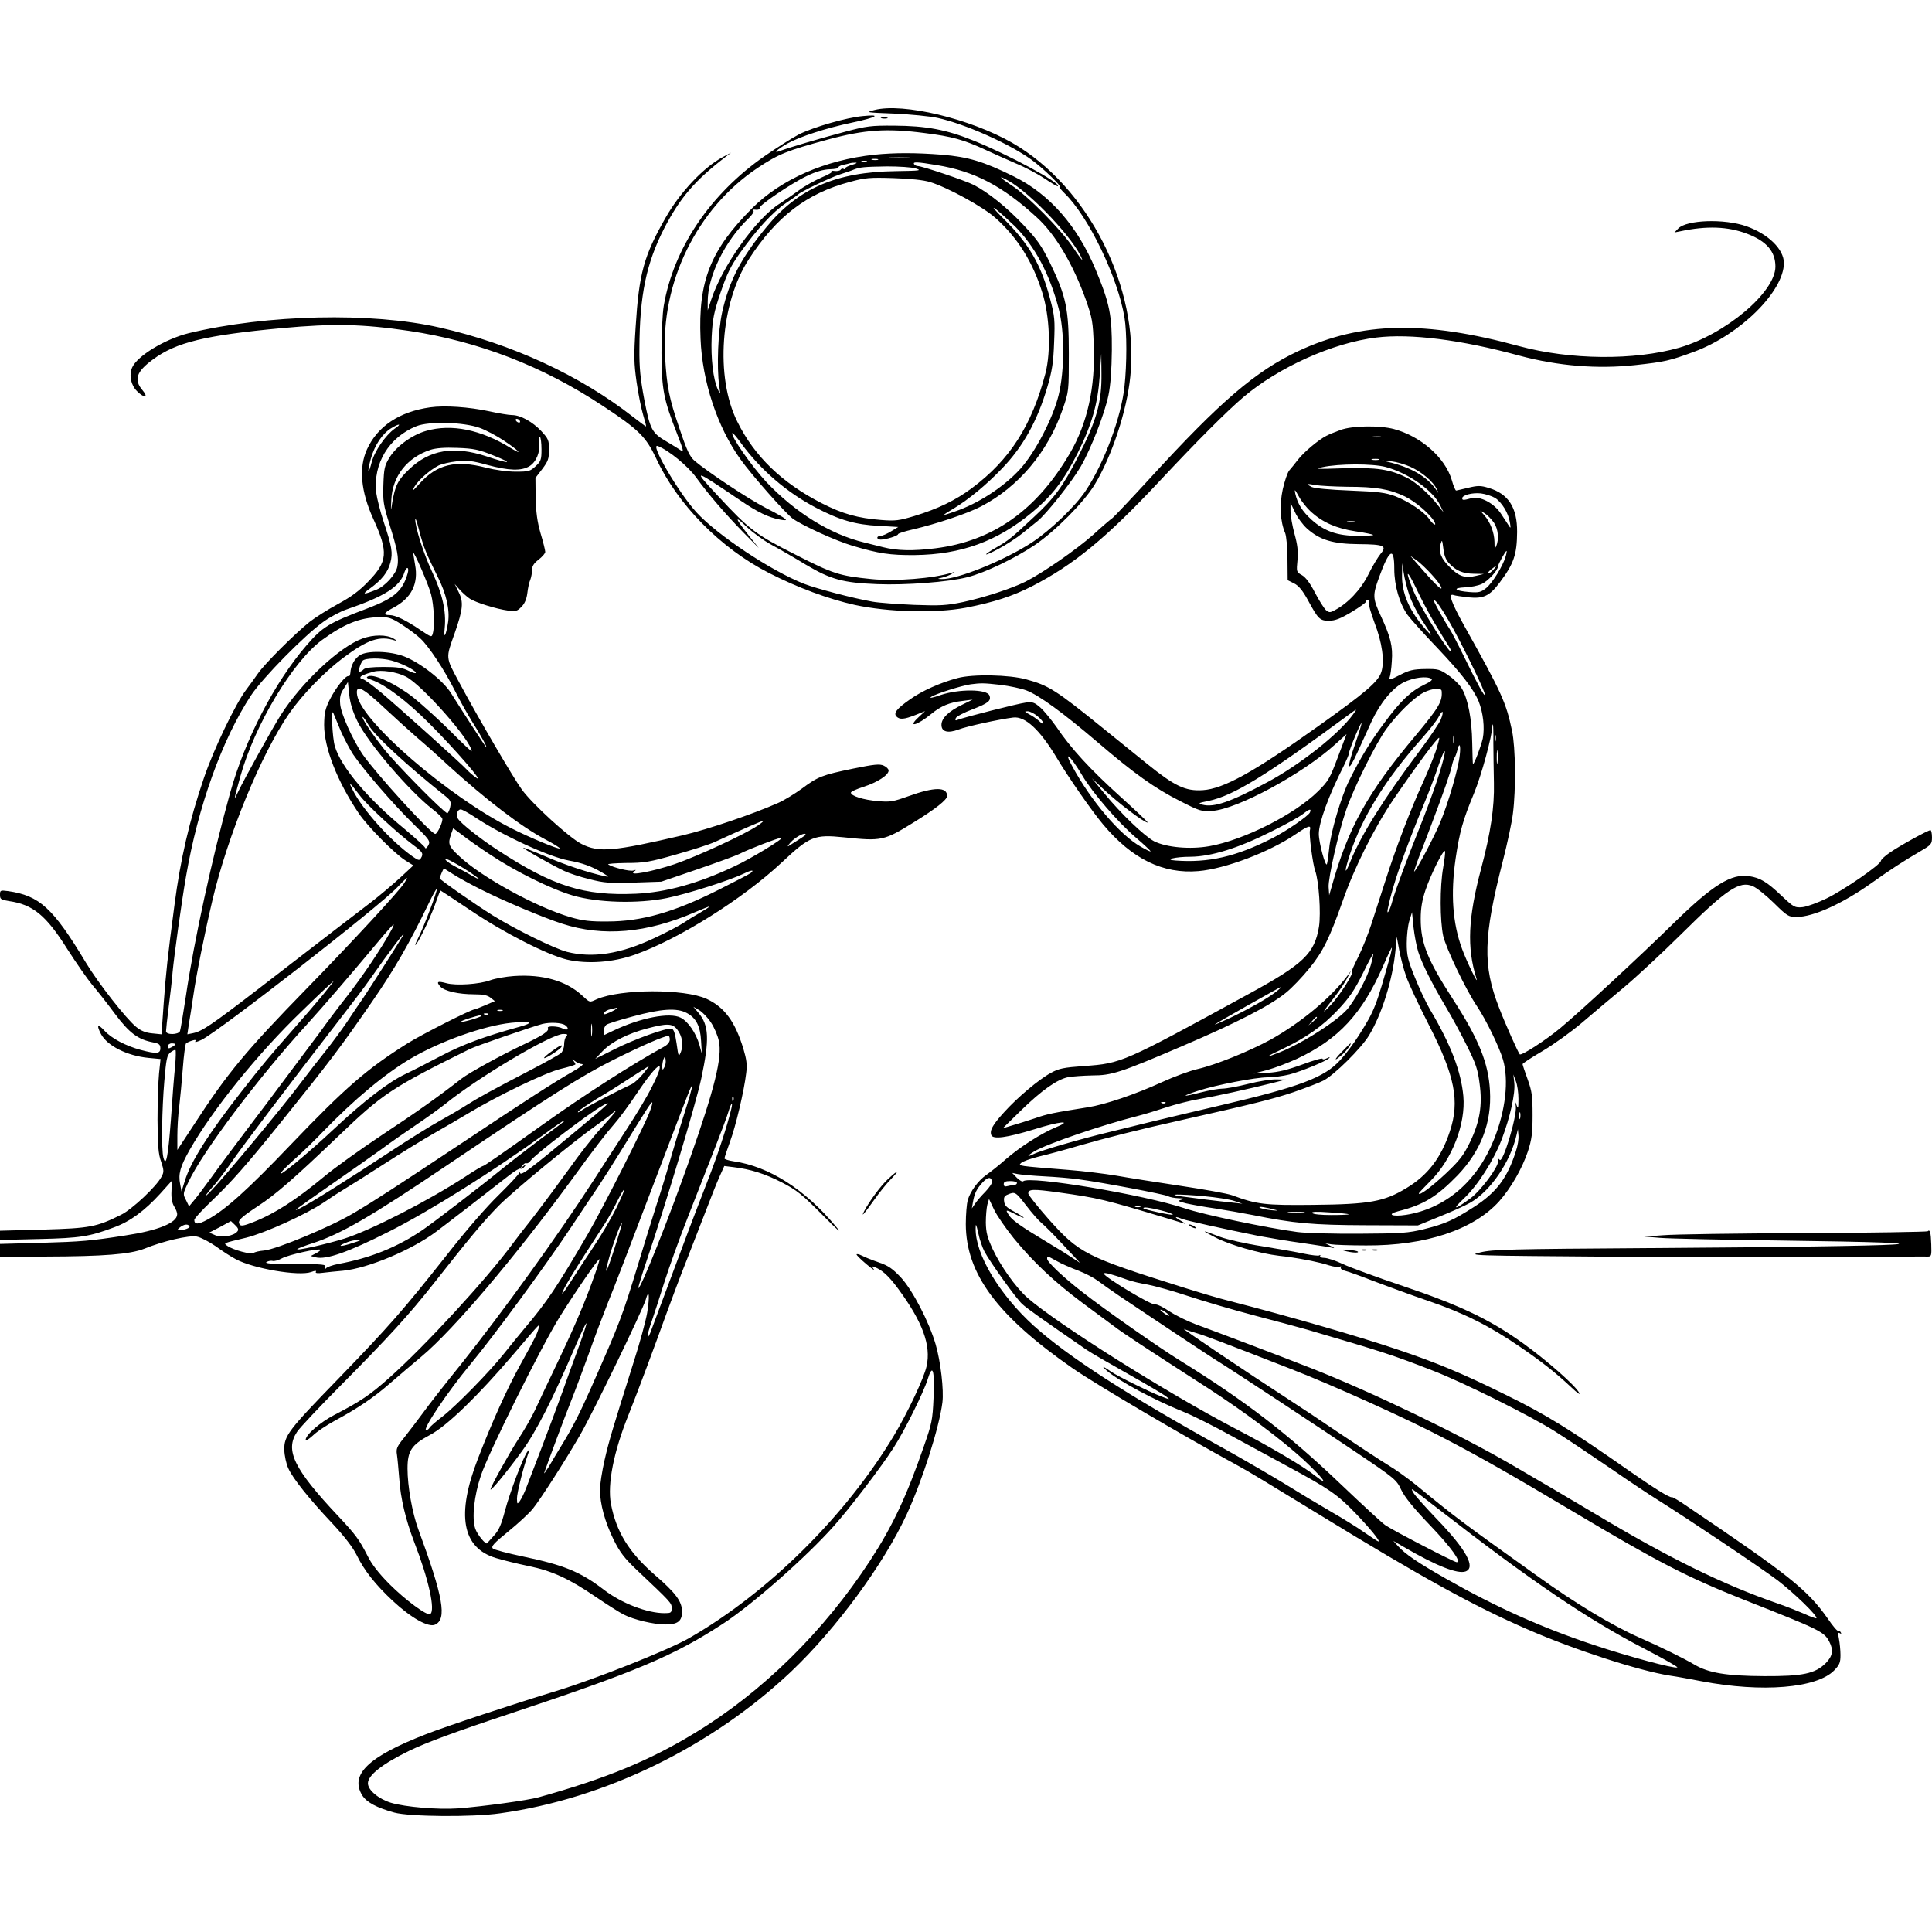
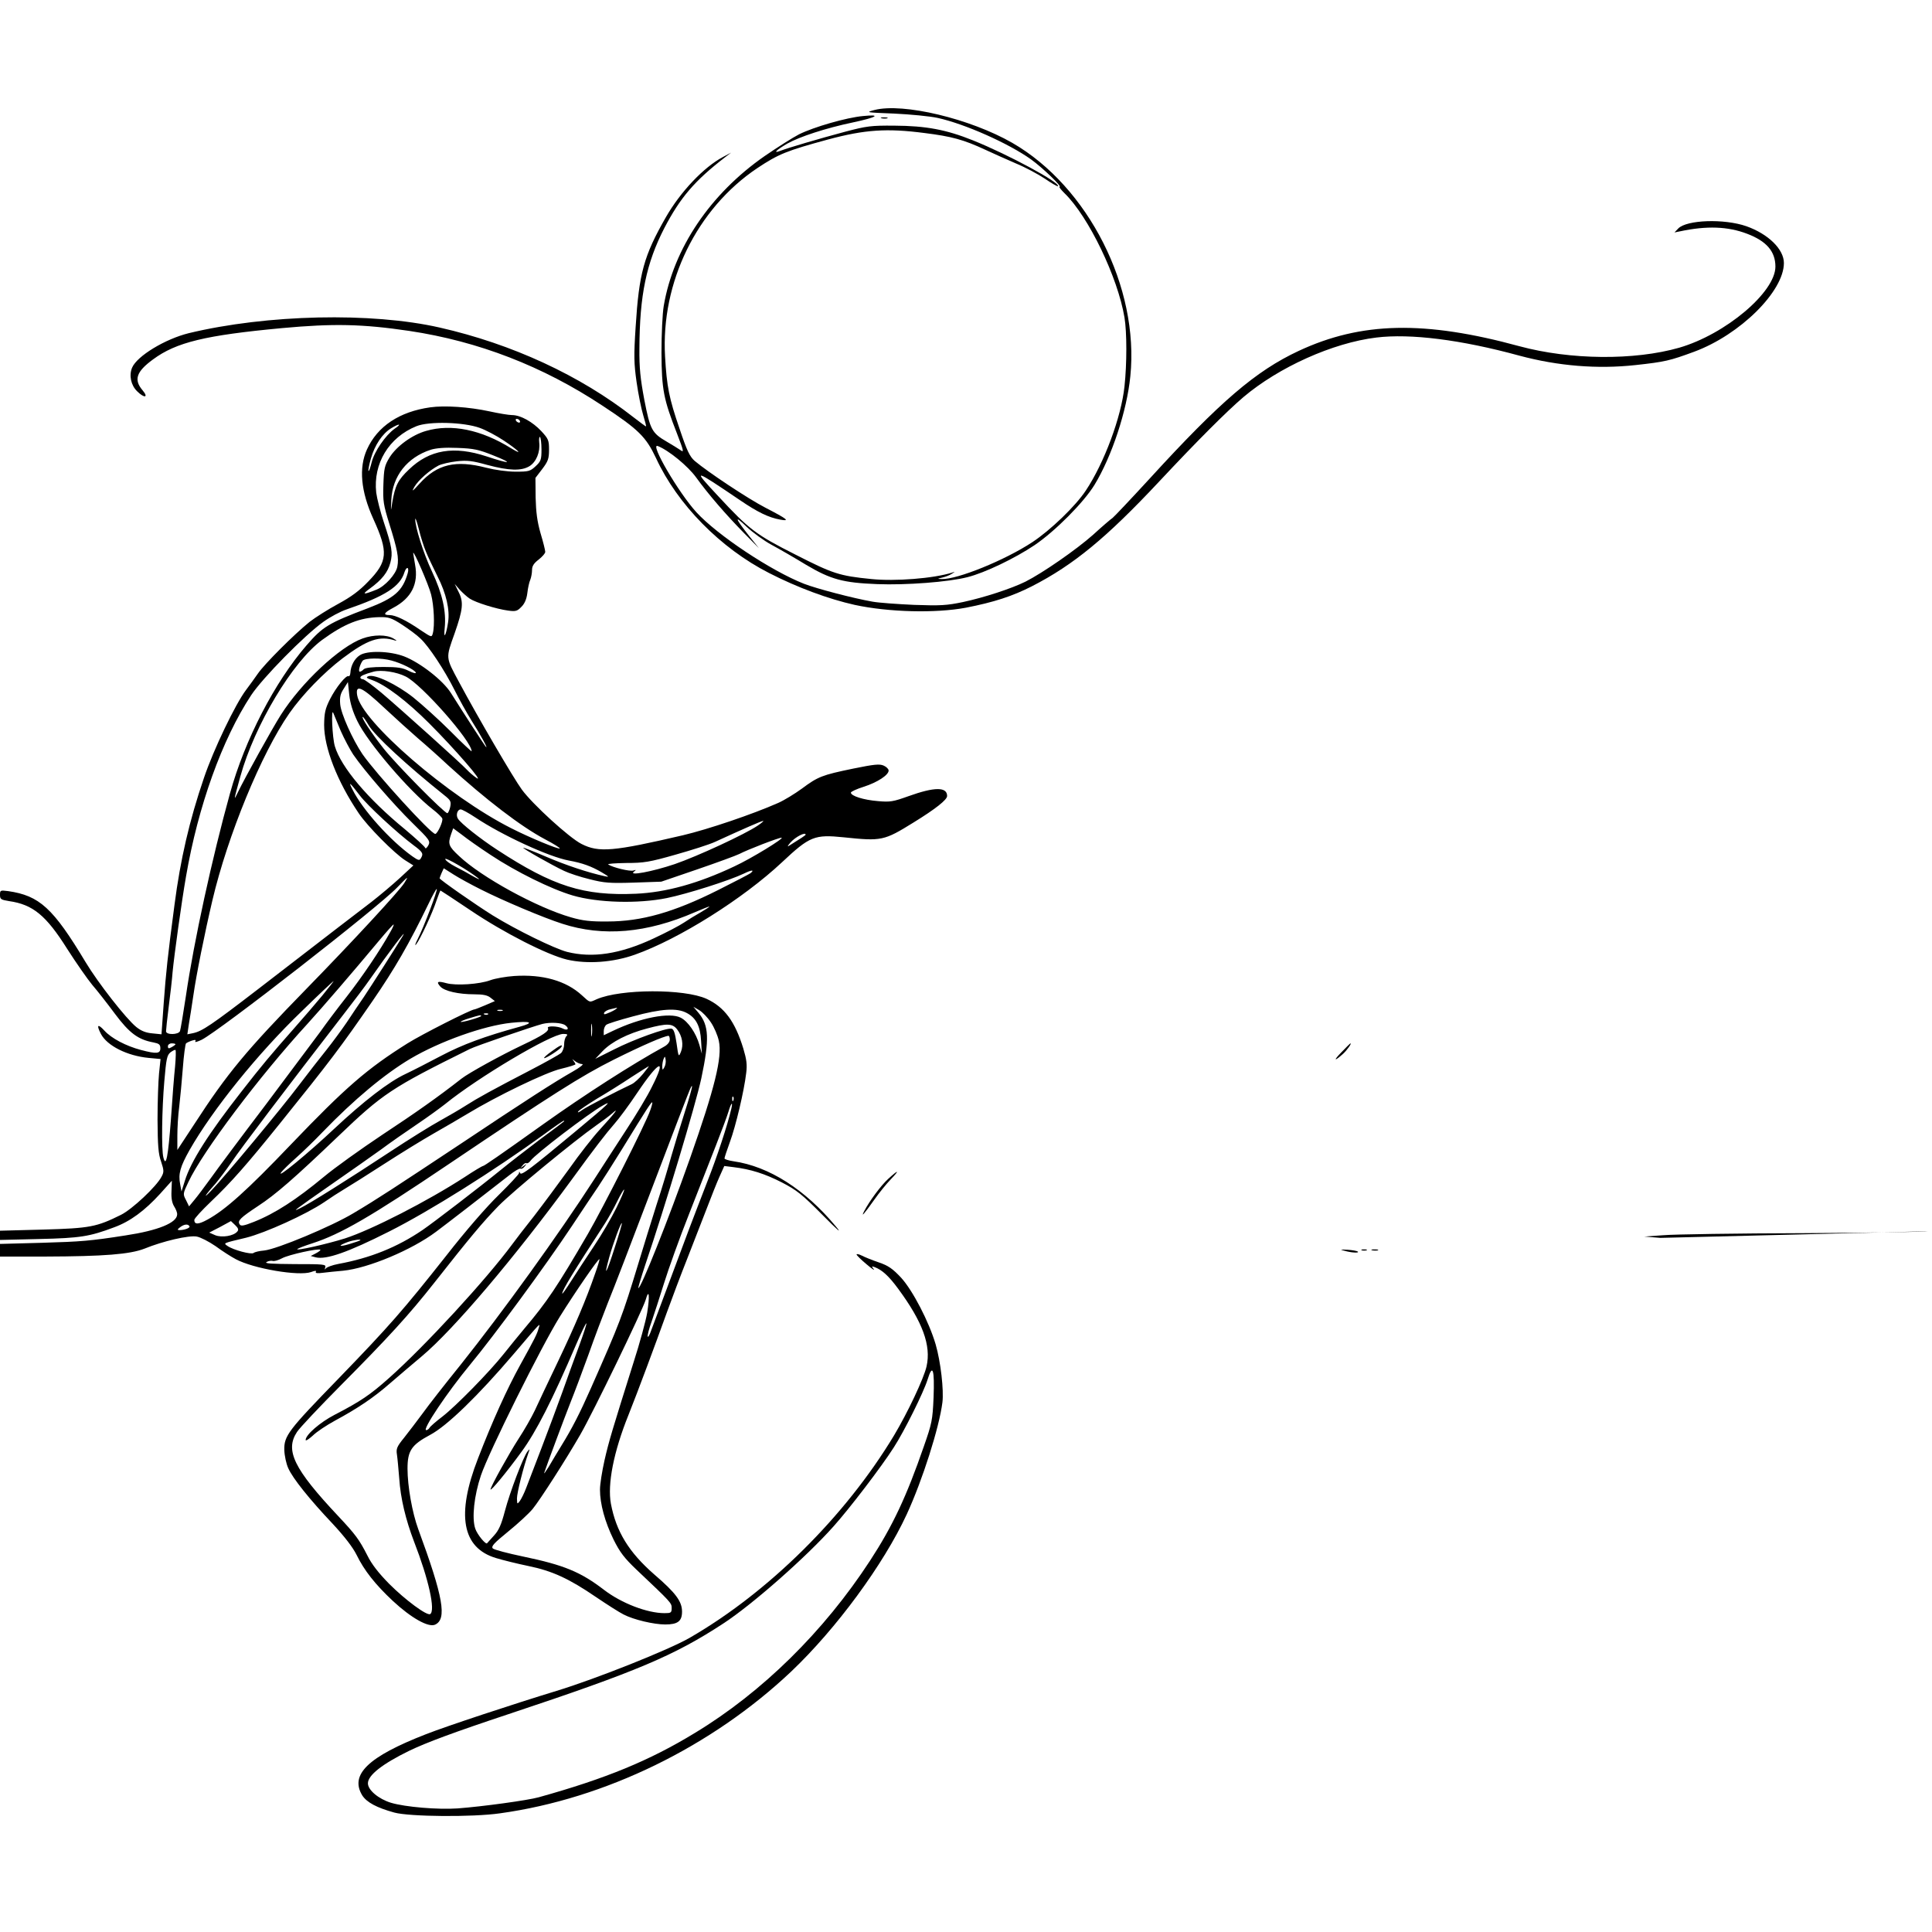
<svg xmlns="http://www.w3.org/2000/svg" version="1.0" width="1024pt" height="1024pt" viewBox="0 0 1024 1024" preserveAspectRatio="xMidYMid meet">
  <g transform="translate(0,1024) scale(0.1,-0.1)" fill="#000000" stroke="none">
    <path d="M4635 9657 c-49 -13 -46 -13 105 -19 85 -4 189 -14 230 -23 145 -32 376 -135 495 -220 61 -44 166 -145 151 -145 -5 0 7 -15 26 -34 128 -124 283 -447 318 -659 13 -78 13 -245 0 -365 -17 -162 -107 -405 -205 -552 -55 -83 -187 -210 -284 -274 -146 -96 -398 -198 -480 -195 -25 1 -25 1 4 8 17 4 40 13 50 20 19 12 19 12 1 6 -98 -31 -303 -47 -428 -34 -170 17 -203 28 -403 130 -208 105 -244 132 -409 310 -138 148 -134 147 116 -22 94 -64 152 -92 213 -103 54 -10 40 2 -78 63 -93 48 -305 189 -375 248 -26 23 -41 53 -81 173 -55 160 -67 222 -76 380 -23 393 168 784 489 999 113 75 155 92 376 152 194 52 310 60 510 34 144 -18 207 -35 323 -89 39 -18 112 -51 161 -72 49 -20 118 -57 154 -81 35 -24 66 -42 69 -40 16 17 -261 167 -450 243 -142 57 -248 77 -417 78 -123 1 -146 -2 -260 -32 -142 -38 -301 -85 -343 -101 -43 -17 -23 4 36 38 64 36 204 82 347 112 127 27 155 44 55 34 -89 -8 -261 -58 -340 -97 -33 -17 -115 -69 -182 -115 -289 -201 -483 -489 -535 -794 -7 -41 -12 -151 -12 -249 1 -196 11 -246 83 -430 35 -91 37 -100 18 -86 -12 8 -45 29 -73 45 -79 46 -88 63 -119 222 -21 112 -27 169 -26 272 1 283 37 453 132 638 84 161 160 251 324 377 l30 23 -43 -23 c-102 -54 -225 -184 -302 -318 -118 -206 -143 -298 -161 -583 -10 -153 -9 -193 5 -292 9 -63 25 -142 35 -175 10 -33 17 -60 15 -60 -3 0 -32 22 -67 49 -282 221 -643 388 -1027 475 -360 82 -915 70 -1330 -30 -125 -31 -274 -121 -300 -183 -17 -41 -6 -93 27 -125 38 -38 62 -34 29 5 -48 56 -34 99 55 164 123 91 277 128 684 166 272 25 425 22 675 -15 366 -55 707 -187 1023 -396 193 -127 231 -166 284 -278 113 -245 342 -478 599 -609 150 -77 315 -138 454 -169 181 -39 429 -45 589 -15 149 29 247 61 351 114 220 113 394 256 673 554 204 218 357 371 447 448 188 159 474 288 705 316 180 22 447 -11 758 -96 205 -55 414 -72 615 -50 156 17 182 23 312 71 243 90 475 320 475 470 0 73 -83 154 -199 195 -118 41 -316 34 -361 -12 l-20 -21 30 6 c141 30 253 26 355 -13 103 -39 150 -94 150 -174 0 -136 -265 -359 -510 -430 -238 -68 -577 -65 -847 8 -502 137 -838 130 -1170 -25 -227 -106 -416 -268 -788 -675 -101 -110 -190 -204 -198 -210 -8 -5 -55 -45 -103 -89 -90 -80 -268 -203 -359 -249 -75 -37 -219 -84 -331 -108 -86 -18 -120 -20 -259 -15 -88 4 -187 11 -220 17 -103 18 -297 69 -364 95 -175 69 -458 257 -570 379 -95 104 -249 368 -205 351 57 -22 159 -105 204 -167 65 -90 157 -196 253 -294 l79 -80 -52 65 c-75 95 -80 113 -14 49 33 -31 93 -75 134 -97 41 -22 124 -70 183 -106 130 -77 195 -95 377 -102 151 -6 378 11 478 37 92 23 252 100 356 170 109 74 260 226 317 319 92 151 172 393 190 576 48 470 -223 1005 -626 1237 -223 128 -578 213 -730 174z" />
    <path d="M4673 9613 c9 -2 23 -2 30 0 6 3 -1 5 -18 5 -16 0 -22 -2 -12 -5z" />
-     <path d="M4634 9420 c-261 -28 -494 -130 -648 -284 -221 -222 -286 -386 -273 -691 9 -227 89 -469 212 -640 60 -84 238 -285 277 -314 54 -38 227 -117 318 -144 138 -41 198 -50 328 -49 247 3 438 73 623 227 105 87 168 170 238 308 78 155 110 268 120 417 l8 115 1 -105 c2 -151 -26 -249 -122 -437 -84 -164 -126 -221 -238 -325 -117 -110 -135 -124 -200 -161 -77 -45 -64 -48 16 -5 41 22 96 58 123 80 26 21 63 51 82 66 47 38 182 208 229 289 54 93 127 281 147 378 11 52 17 136 18 240 1 184 -11 246 -86 426 -96 231 -245 401 -434 494 -160 79 -240 103 -380 115 -140 11 -252 11 -359 0z m179 -17 c-23 -2 -64 -2 -90 0 -26 2 -7 3 42 3 50 0 71 -1 48 -3z m-160 -10 c-7 -2 -21 -2 -30 0 -10 3 -4 5 12 5 17 0 24 -2 18 -5z m-60 -10 c-7 -2 -19 -2 -25 0 -7 3 -2 5 12 5 14 0 19 -2 13 -5z m-75 -16 c-21 -6 -38 -14 -38 -19 0 -5 -4 -7 -9 -3 -5 3 -12 1 -16 -5 -3 -5 -18 -8 -33 -6 -15 2 -21 1 -13 -1 8 -3 -16 -18 -53 -33 -37 -16 -91 -46 -119 -67 -29 -21 -76 -54 -104 -72 -126 -79 -306 -333 -364 -511 l-18 -55 0 45 c-1 135 92 325 218 444 16 16 28 33 25 38 -3 5 -2 8 3 7 18 -3 34 1 29 9 -7 11 167 130 250 169 49 24 89 35 123 36 27 1 47 5 45 9 -3 4 8 10 23 14 15 3 33 7 38 9 6 2 19 3 30 3 11 0 3 -5 -17 -11z m447 -2 c198 -32 348 -110 530 -277 99 -90 193 -249 261 -439 33 -95 37 -115 41 -239 9 -224 -34 -414 -126 -572 -177 -303 -409 -466 -713 -504 -119 -15 -204 -13 -278 6 -19 5 -64 16 -100 25 -179 43 -364 158 -517 319 -78 83 -194 249 -181 261 2 2 24 -23 48 -57 101 -138 240 -258 395 -339 124 -65 209 -90 333 -96 l103 -6 -38 -23 c-21 -13 -46 -24 -55 -24 -10 0 -18 -4 -18 -10 0 -5 8 -10 18 -10 27 0 92 20 92 29 0 4 35 15 78 25 125 29 292 85 362 122 199 104 354 288 432 514 33 95 33 95 33 295 0 238 -14 304 -99 480 -45 92 -68 125 -141 202 -87 93 -187 173 -264 213 -45 23 -274 100 -297 100 -7 0 -16 5 -19 10 -8 13 14 13 120 -5z m-111 -18 c34 -11 22 -12 -106 -14 -315 -4 -517 -91 -686 -297 -135 -164 -196 -282 -234 -449 -22 -97 -30 -293 -16 -392 7 -48 7 -49 -7 -20 -25 54 -38 165 -33 280 5 95 11 127 47 234 34 100 54 141 103 210 88 124 174 218 243 264 33 22 62 43 65 46 11 14 169 89 220 106 30 10 64 21 75 26 33 13 55 15 175 17 64 0 132 -4 154 -11z m76 -72 c94 -29 280 -131 346 -190 116 -103 198 -233 248 -395 40 -125 47 -312 17 -429 -72 -276 -189 -459 -391 -609 -86 -64 -179 -109 -304 -147 -80 -24 -100 -27 -175 -21 -125 10 -204 32 -314 88 -212 108 -358 249 -449 433 -118 236 -90 629 61 861 146 226 308 350 536 410 80 22 106 24 230 20 92 -3 159 -10 195 -21z m413 8 c122 -67 357 -317 393 -419 4 -10 -17 17 -46 61 -66 98 -242 277 -329 333 -65 43 -74 56 -18 25z m37 -243 c106 -107 183 -252 231 -435 32 -123 32 -327 0 -459 -30 -123 -125 -305 -204 -392 -87 -95 -222 -183 -346 -225 -73 -26 -74 -24 -6 16 78 47 175 127 256 212 111 115 187 252 239 428 27 91 33 133 37 240 5 118 3 139 -21 230 -48 182 -112 293 -246 425 -52 52 -68 71 -40 50 24 -19 69 -60 100 -90z" />
    <path d="M2280 8081 c-163 -23 -279 -100 -335 -223 -44 -97 -33 -222 34 -369 80 -176 76 -225 -27 -331 -48 -50 -90 -81 -160 -119 -52 -28 -120 -71 -151 -95 -83 -67 -238 -222 -274 -274 -17 -25 -46 -64 -63 -87 -56 -74 -172 -315 -223 -466 -77 -225 -125 -433 -156 -672 -37 -279 -45 -358 -57 -518 l-12 -169 -49 5 c-34 3 -59 13 -85 34 -54 44 -202 233 -268 343 -173 288 -245 353 -411 377 -41 5 -43 5 -43 -20 0 -23 5 -26 48 -33 126 -18 196 -75 308 -253 48 -75 108 -161 133 -191 26 -30 80 -99 120 -153 77 -103 123 -137 204 -152 30 -6 37 -11 37 -31 0 -29 -20 -31 -103 -9 -79 21 -156 61 -194 103 -35 38 -43 30 -18 -18 33 -63 139 -116 252 -127 l64 -6 -8 -76 c-4 -42 -8 -152 -8 -246 1 -135 4 -181 19 -222 15 -46 16 -55 2 -80 -26 -51 -156 -173 -215 -202 -129 -64 -164 -71 -412 -78 l-229 -6 0 -25 0 -24 208 5 c217 5 267 13 397 62 85 31 162 88 244 178 l62 69 -2 -55 c-2 -38 3 -63 14 -81 9 -14 17 -33 16 -43 -1 -44 -101 -85 -274 -111 -185 -29 -235 -33 -442 -39 l-223 -6 0 -34 0 -33 238 0 c314 1 451 12 528 42 98 40 236 72 277 64 21 -4 65 -27 100 -51 34 -25 82 -56 107 -69 93 -50 334 -91 399 -68 21 8 30 8 25 1 -4 -7 9 -9 37 -5 24 3 73 8 108 11 132 13 364 110 493 207 51 38 244 187 386 298 29 23 56 39 61 36 5 -3 15 2 22 12 13 16 13 16 -6 2 -19 -14 -19 -14 -6 2 7 10 17 16 21 13 5 -3 15 3 22 13 25 35 311 253 382 292 53 30 41 17 -144 -137 -234 -195 -287 -235 -293 -221 -4 10 -6 10 -6 0 -1 -6 -49 -58 -107 -115 -64 -62 -174 -188 -280 -324 -227 -287 -299 -370 -572 -652 -264 -272 -287 -301 -285 -377 1 -29 10 -72 21 -96 24 -54 112 -164 236 -295 63 -68 106 -124 126 -164 40 -82 98 -156 192 -244 98 -91 189 -142 224 -126 64 29 44 145 -89 506 -32 87 -57 228 -57 321 0 95 21 126 120 179 89 47 253 206 444 430 149 175 140 165 131 135 -9 -32 -18 -50 -98 -195 -69 -125 -147 -297 -223 -494 -117 -300 -85 -475 95 -529 36 -11 113 -30 171 -42 127 -26 216 -67 358 -164 59 -40 125 -82 147 -93 54 -28 161 -53 221 -53 66 0 89 17 89 68 0 54 -33 99 -147 197 -135 118 -202 227 -230 375 -19 103 14 274 93 470 50 125 144 378 204 545 24 66 73 197 110 290 37 94 84 215 105 270 21 55 49 126 63 157 l26 58 48 -6 c92 -11 167 -35 257 -81 79 -41 107 -63 215 -172 83 -84 107 -104 71 -61 -163 196 -354 318 -542 345 -27 4 -48 11 -48 15 0 5 13 44 29 88 31 84 75 270 86 364 6 45 2 73 -15 130 -44 144 -100 220 -195 264 -118 54 -455 53 -582 -2 -40 -18 -34 -20 -79 21 -84 77 -208 112 -359 102 -44 -3 -100 -13 -125 -22 -58 -22 -184 -30 -234 -16 -47 13 -55 8 -32 -18 22 -24 96 -41 180 -41 47 0 70 -5 86 -18 l23 -18 -51 -22 c-28 -12 -54 -22 -57 -22 -18 0 -280 -133 -355 -180 -215 -135 -328 -233 -619 -537 -230 -241 -347 -346 -441 -397 -49 -27 -70 -27 -70 -2 0 8 40 51 88 97 108 103 189 195 363 411 270 335 327 411 494 653 117 170 194 303 296 514 22 46 42 82 44 79 6 -5 -69 -203 -100 -263 -14 -27 -18 -41 -9 -30 21 26 86 165 108 233 10 28 19 52 21 52 1 0 73 -47 159 -105 178 -120 407 -236 511 -261 108 -25 245 -15 360 26 234 83 573 296 780 490 147 138 172 148 328 132 200 -21 213 -18 368 78 117 72 179 121 179 141 0 49 -66 49 -205 -1 -81 -29 -97 -32 -162 -26 -75 6 -143 27 -143 45 0 5 30 19 68 31 72 23 132 62 132 86 0 8 -12 20 -26 26 -22 10 -50 7 -163 -16 -164 -34 -185 -42 -271 -106 -37 -27 -94 -62 -126 -76 -136 -60 -369 -139 -504 -171 -369 -86 -446 -93 -538 -46 -64 32 -259 210 -316 288 -44 60 -233 383 -333 570 -72 134 -71 124 -23 259 44 126 48 165 21 218 l-21 43 27 -31 c16 -17 39 -38 53 -47 32 -21 142 -55 202 -63 41 -6 50 -3 71 19 17 16 28 41 32 73 3 27 10 59 16 72 5 13 9 36 9 51 0 21 10 36 35 55 19 15 35 33 35 41 0 8 -11 53 -25 99 -18 63 -24 112 -26 189 l-1 104 36 47 c31 41 36 55 36 102 0 50 -3 58 -41 99 -46 49 -110 85 -155 85 -17 0 -71 9 -121 20 -107 23 -236 32 -313 21z m475 -71 c3 -5 2 -10 -4 -10 -5 0 -13 5 -16 10 -3 6 -2 10 4 10 5 0 13 -4 16 -10z m-212 -38 c31 -11 88 -41 127 -67 77 -51 108 -83 39 -41 -159 99 -317 131 -451 92 -74 -21 -156 -81 -193 -140 -27 -44 -30 -59 -33 -145 -3 -87 0 -106 32 -209 42 -134 51 -179 42 -225 -7 -40 -65 -104 -110 -122 -72 -29 -81 -27 -35 6 63 46 95 86 108 137 14 51 8 86 -35 215 -18 54 -36 125 -40 156 -17 154 67 293 213 352 66 27 251 22 336 -9z m-451 -4 c-49 -35 -108 -121 -122 -178 -7 -28 -14 -49 -17 -46 -2 2 3 32 13 66 20 71 61 132 107 160 44 27 59 25 19 -2z m778 -110 c0 -54 -3 -63 -31 -89 -29 -27 -37 -29 -106 -29 -44 0 -109 9 -156 21 -162 42 -260 19 -353 -84 -38 -42 -44 -46 -28 -18 21 36 81 89 129 114 17 8 60 18 96 22 55 6 82 3 161 -19 115 -31 181 -33 224 -7 36 22 58 75 52 126 -2 18 0 31 4 29 4 -3 8 -32 8 -66z m-255 -32 c111 -44 90 -47 -36 -5 -173 57 -302 36 -411 -69 -59 -56 -74 -86 -89 -176 -8 -51 -8 -50 -5 14 6 127 84 225 208 266 29 9 75 13 143 10 86 -3 113 -9 190 -40z m-357 -511 c11 -27 39 -86 61 -130 46 -90 66 -177 56 -243 -11 -72 -25 -95 -18 -31 9 88 -12 182 -67 299 -46 97 -91 241 -89 279 1 9 9 -15 19 -54 9 -38 26 -92 38 -120z m27 -226 c15 -58 20 -165 9 -206 -6 -22 -7 -21 -63 16 -77 53 -135 81 -166 81 -37 0 -31 12 20 39 96 51 134 127 115 228 -5 31 -10 59 -10 62 1 18 83 -171 95 -220z m-124 113 c-27 -94 -70 -132 -212 -186 -209 -79 -239 -98 -324 -196 -169 -195 -327 -500 -406 -785 -94 -339 -191 -782 -234 -1076 -14 -93 -28 -176 -31 -184 -8 -20 -74 -21 -74 -1 0 8 6 66 14 128 8 62 18 147 21 188 8 84 47 368 71 505 64 372 191 726 345 960 60 91 284 319 384 390 35 25 89 54 122 65 204 70 284 121 307 198 11 32 26 27 17 -6z m-30 -273 c35 -23 79 -55 97 -73 44 -40 129 -169 182 -275 23 -46 63 -118 89 -160 49 -77 89 -151 77 -140 -7 7 -117 176 -186 286 -42 67 -163 161 -248 194 -76 29 -196 32 -235 6 -28 -18 -48 -55 -50 -94 -1 -11 -5 -19 -9 -17 -13 8 -67 -59 -99 -122 -26 -52 -30 -73 -31 -136 0 -121 69 -299 183 -468 46 -69 190 -214 247 -250 l43 -27 -70 -65 c-39 -36 -108 -94 -153 -129 -87 -66 -206 -158 -598 -460 -251 -193 -299 -225 -347 -235 l-30 -6 8 54 c5 29 16 98 24 153 15 106 60 330 101 504 81 343 259 777 408 991 70 100 182 215 282 291 133 100 196 121 279 94 11 -3 7 1 -10 11 -36 21 -105 21 -163 0 -121 -43 -325 -234 -434 -406 -44 -69 -193 -338 -225 -405 -26 -55 -25 -50 11 80 76 273 276 607 433 723 118 86 201 119 304 121 49 1 64 -4 120 -40z m-56 -190 c53 -14 123 -49 129 -64 2 -6 -15 -2 -37 9 -33 17 -61 21 -134 21 -60 0 -96 -4 -105 -12 -6 -7 -16 -13 -21 -13 -10 0 1 39 15 58 13 15 99 16 153 1z m76 -85 c84 -42 348 -341 349 -396 0 -3 -51 44 -112 106 -62 62 -151 142 -197 179 -90 71 -205 125 -238 113 -15 -6 -11 -10 18 -20 72 -25 186 -112 304 -230 137 -137 297 -322 250 -289 -16 11 -39 31 -50 43 -27 30 -346 317 -453 408 -47 39 -91 72 -99 72 -7 0 -13 4 -13 9 0 8 19 17 70 31 41 11 122 -1 171 -26z m-257 -236 c55 -114 275 -371 400 -468 25 -19 47 -41 50 -48 6 -14 -25 -81 -37 -82 -23 0 -313 318 -386 423 -52 77 -114 214 -118 265 -3 37 1 55 19 82 l22 35 7 -67 c5 -46 19 -91 43 -140z m143 70 c59 -55 140 -128 178 -161 39 -33 111 -97 160 -143 200 -182 385 -324 513 -392 46 -24 81 -46 79 -49 -6 -6 -159 57 -257 107 -332 167 -794 566 -817 705 -10 61 25 45 144 -67z m-231 -122 c19 -43 49 -99 66 -125 59 -86 214 -265 313 -362 93 -91 97 -97 85 -120 -8 -14 -15 -19 -17 -12 -3 7 -50 50 -106 97 -199 163 -339 330 -372 440 -14 45 -21 212 -8 176 3 -8 21 -50 39 -94z m148 30 c33 -56 202 -212 401 -371 34 -27 37 -33 31 -63 -4 -17 -11 -32 -15 -32 -16 0 -272 259 -338 343 -64 81 -121 167 -110 167 3 0 17 -20 31 -44z m-47 -372 c38 -51 198 -199 285 -264 49 -36 54 -45 38 -70 -7 -12 -14 -10 -44 11 -117 83 -265 248 -317 353 -25 48 -16 41 38 -30z m613 -117 c139 -93 390 -209 495 -228 71 -13 119 -30 175 -63 39 -23 41 -26 15 -20 -88 19 -205 58 -310 103 -65 28 -120 49 -122 48 -4 -4 155 -94 217 -123 25 -12 85 -32 135 -44 78 -20 107 -22 235 -18 l145 5 190 65 c105 36 206 73 224 82 44 23 207 86 223 86 20 0 -161 -111 -250 -152 -192 -91 -363 -138 -522 -145 -276 -12 -438 39 -735 233 -89 58 -193 140 -208 165 -12 19 -3 49 15 49 7 0 42 -19 78 -43z m1496 -43 c-68 -46 -318 -162 -440 -204 -119 -40 -247 -64 -216 -40 13 10 12 11 -3 6 -18 -6 -109 16 -133 32 -7 4 36 7 95 8 94 0 124 5 261 44 85 24 180 54 210 68 146 67 246 111 255 111 5 1 -8 -11 -29 -25z m-1416 -155 c134 -89 320 -181 435 -215 133 -39 346 -45 499 -14 108 22 332 93 409 130 41 20 58 21 35 2 -7 -5 -85 -46 -173 -90 -235 -118 -406 -166 -585 -166 -90 -1 -132 4 -194 22 -181 52 -475 213 -593 325 -56 52 -60 64 -42 116 l11 31 47 -35 c25 -20 93 -68 151 -106z m1670 107 c0 -3 -27 -21 -90 -60 -8 -5 -4 3 10 19 27 30 80 57 80 41z m-1735 -231 c11 -9 0 -5 -25 9 -25 15 -69 39 -97 53 -29 15 -53 33 -53 40 0 11 124 -61 175 -102z m15 -60 c117 -59 330 -149 430 -181 216 -70 448 -50 703 61 42 18 77 32 77 30 0 -2 -21 -16 -47 -31 -27 -15 -66 -39 -88 -54 -22 -15 -94 -53 -161 -84 -177 -83 -324 -105 -459 -71 -68 18 -270 117 -393 193 -87 54 -282 190 -282 197 0 2 5 15 11 29 l11 24 52 -33 c28 -18 94 -54 146 -80z m-407 35 c-27 -43 -274 -310 -518 -560 -320 -328 -420 -448 -595 -718 l-90 -137 0 75 c0 42 4 111 10 155 5 44 14 136 19 203 5 68 13 127 17 132 5 4 20 11 33 15 17 5 21 4 16 -5 -4 -6 11 -2 34 9 98 50 933 700 1036 807 59 61 63 64 38 24z m-75 -261 c-52 -94 -148 -236 -230 -341 -49 -62 -112 -146 -140 -186 -29 -39 -159 -213 -288 -385 -130 -171 -262 -348 -293 -392 -32 -44 -70 -95 -86 -114 l-29 -35 -16 33 c-17 32 -17 34 12 95 75 161 377 562 633 841 81 89 236 269 377 438 40 48 75 87 78 87 3 0 -5 -19 -18 -41z m66 -21 c-27 -46 -173 -274 -206 -323 -23 -33 -64 -94 -91 -135 -28 -41 -76 -106 -107 -145 -31 -38 -96 -122 -144 -185 -95 -126 -395 -487 -465 -559 -49 -52 -36 -28 20 34 19 23 58 74 86 115 52 77 288 388 598 789 50 64 111 145 136 181 96 138 205 282 173 228z m-426 -315 c-35 -42 -101 -119 -148 -172 -121 -137 -174 -200 -279 -335 -177 -226 -270 -373 -301 -474 l-18 -57 -7 38 c-11 55 0 93 50 182 122 214 361 511 595 736 90 88 166 159 168 159 2 0 -25 -34 -60 -77z m1557 -71 c-6 -5 -23 -14 -38 -20 -23 -10 -28 -10 -25 0 3 7 18 16 34 19 16 4 31 7 34 8 2 0 0 -3 -5 -7z m503 -71 c17 -25 36 -69 42 -98 19 -87 -22 -251 -153 -623 -114 -323 -263 -697 -274 -687 -1 2 15 57 37 123 105 309 267 849 297 988 44 208 41 281 -15 348 l-27 32 31 -18 c17 -10 45 -39 62 -65z m-1105 62 c-7 -2 -19 -2 -25 0 -7 3 -2 5 12 5 14 0 19 -2 13 -5z m977 -12 c49 -26 72 -69 76 -149 l4 -67 -13 47 c-18 63 -60 124 -99 144 -58 30 -214 0 -360 -70 l-48 -23 0 22 c0 13 6 27 13 33 6 6 71 26 142 45 151 41 233 46 285 18z m-1053 -7 c-3 -3 -12 -4 -19 -1 -8 3 -5 6 6 6 11 1 17 -2 13 -5z m-37 -9 c0 -6 -103 -36 -108 -31 -2 2 18 11 45 19 56 17 63 19 63 12z m204 -57 c-186 -51 -302 -94 -416 -154 -68 -36 -152 -79 -188 -96 -90 -42 -222 -144 -380 -292 -135 -127 -307 -269 -280 -230 8 11 44 46 80 78 36 32 99 93 140 136 167 173 328 307 466 389 156 92 389 175 534 190 105 11 125 1 44 -21z m383 -45 c-2 -16 -4 -3 -4 27 0 30 2 43 4 28 2 -16 2 -40 0 -55z m-141 53 c24 -18 13 -31 -14 -17 -25 13 -85 15 -78 2 9 -15 -27 -39 -135 -90 -110 -52 -285 -148 -323 -178 -124 -97 -243 -181 -419 -297 -114 -76 -254 -176 -310 -223 -146 -121 -258 -194 -371 -239 -55 -22 -70 -24 -76 -13 -12 19 3 34 98 97 92 60 191 146 423 368 238 228 283 258 699 464 31 16 335 120 385 133 41 10 102 7 121 -7z m593 -22 c27 -35 35 -82 20 -119 -12 -29 -13 -28 -23 45 -8 54 -15 76 -27 78 -27 5 -200 -57 -304 -110 l-100 -50 40 42 c48 49 132 92 235 119 105 28 134 27 159 -5z m-587 -36 c-7 -7 -12 -26 -12 -43 0 -18 -8 -39 -17 -47 -10 -8 -81 -48 -158 -88 -208 -108 -284 -150 -345 -189 -31 -20 -93 -56 -138 -81 -46 -25 -165 -99 -265 -165 -217 -143 -428 -276 -477 -299 -45 -22 -35 -14 170 129 95 66 212 148 259 182 47 35 133 95 191 134 58 39 125 88 149 107 175 142 561 371 626 372 22 0 26 -3 17 -12z m548 -18 c0 -13 -12 -28 -31 -38 -171 -94 -420 -254 -639 -410 -234 -167 -314 -222 -320 -222 -4 0 -48 -26 -96 -58 -197 -128 -494 -280 -636 -326 -96 -30 -264 -68 -252 -56 5 4 41 18 79 30 151 49 307 139 725 421 545 367 702 467 872 552 154 77 266 125 291 127 4 0 7 -9 7 -20z m-2620 -25 c0 -2 -9 -9 -20 -15 -16 -9 -20 -8 -20 5 0 8 9 15 20 15 11 0 20 -2 20 -5z m-2 -117 c-5 -46 -15 -172 -22 -280 -15 -199 -26 -258 -40 -203 -11 42 -8 255 5 405 10 117 14 137 32 152 12 9 24 15 27 13 3 -2 2 -41 -2 -87z m2593 -5 c-9 -16 -10 -16 -11 4 0 12 3 30 7 40 7 16 8 16 11 -4 2 -12 -1 -30 -7 -40z m-435 17 c10 0 -12 -18 -51 -40 -92 -52 -251 -154 -591 -381 -353 -234 -444 -294 -572 -370 -115 -69 -404 -190 -472 -197 -25 -2 -50 -8 -56 -13 -12 -10 -108 16 -138 37 -23 16 -26 14 99 44 100 25 317 123 413 188 33 23 81 54 108 70 27 16 121 75 209 132 88 57 207 130 265 163 58 33 137 79 175 102 160 97 420 222 498 240 42 10 77 21 77 24 0 4 -6 13 -12 21 -7 8 -4 7 8 -3 11 -9 29 -17 40 -17z m322 -52 c-20 -24 -46 -48 -59 -54 -85 -40 -239 -120 -263 -137 -16 -12 -26 -16 -22 -9 4 7 49 37 99 68 51 30 133 81 182 114 50 32 92 59 94 59 2 1 -12 -18 -31 -41z m48 -67 c-24 -50 -87 -154 -139 -233 -51 -79 -127 -195 -167 -258 -189 -293 -485 -703 -709 -984 -80 -99 -170 -214 -200 -256 -31 -42 -76 -101 -99 -130 -39 -48 -43 -59 -38 -90 3 -20 8 -76 12 -125 7 -107 34 -219 79 -337 77 -198 114 -365 85 -383 -17 -10 -131 74 -217 160 -56 57 -93 104 -116 151 -43 84 -62 110 -154 208 -236 251 -283 349 -219 446 15 23 120 134 233 248 253 255 360 372 494 542 188 239 259 324 342 409 78 79 400 344 517 426 30 21 68 49 85 64 41 37 14 1 -65 -85 -36 -39 -110 -133 -164 -210 -55 -76 -138 -188 -185 -249 -48 -60 -100 -128 -116 -150 -139 -188 -460 -537 -652 -708 -101 -90 -151 -124 -290 -196 -77 -40 -153 -106 -153 -133 0 -7 17 4 38 23 20 20 73 55 117 79 122 66 205 122 291 197 44 38 119 102 168 143 170 142 495 526 798 940 119 164 182 245 225 294 24 27 78 100 120 163 116 173 159 191 79 34z m173 -137 c-23 -71 -54 -174 -70 -229 -15 -55 -50 -172 -79 -260 -28 -88 -71 -227 -96 -310 -87 -286 -97 -312 -253 -665 -59 -133 -98 -209 -154 -300 -22 -36 -53 -87 -69 -115 -17 -27 -27 -41 -23 -30 13 40 108 294 140 375 19 47 61 159 94 250 32 91 78 212 101 270 44 109 99 253 277 720 164 431 168 441 171 432 1 -5 -16 -67 -39 -138z m258 64 c-3 -8 -6 -5 -6 6 -1 11 2 17 5 13 3 -3 4 -12 1 -19z m-441 -54 c-24 -70 -250 -516 -330 -654 -163 -280 -216 -359 -336 -501 -30 -36 -80 -97 -110 -135 -77 -97 -254 -277 -325 -332 -33 -25 -64 -52 -68 -59 -4 -7 -12 -13 -18 -13 -23 0 112 201 231 345 131 158 401 526 540 735 56 85 120 180 141 211 21 31 78 121 127 200 135 220 155 250 159 246 2 -2 -3 -21 -11 -43z m430 9 c-20 -87 -76 -256 -126 -383 -31 -80 -75 -194 -98 -255 -121 -324 -185 -495 -200 -535 -8 -24 -17 -40 -19 -34 -2 6 7 42 21 80 13 38 43 130 66 204 23 74 82 239 132 365 50 127 114 291 143 365 29 74 59 154 66 178 14 47 25 58 15 15z m-887 -67 c-2 -2 -61 -47 -132 -99 -70 -53 -159 -122 -198 -154 -123 -100 -362 -283 -419 -322 -135 -92 -278 -149 -446 -180 -32 -6 -62 -17 -67 -24 -6 -8 -7 -7 -3 6 5 16 -7 17 -162 17 -122 1 -162 3 -149 11 10 6 24 8 32 6 7 -3 30 3 50 14 35 19 194 54 203 45 2 -3 -9 -11 -24 -19 l-27 -14 26 -7 c56 -14 172 27 388 136 217 109 560 325 823 516 54 40 101 72 104 72 3 0 3 -2 1 -4z m278 -458 c-25 -51 -78 -142 -119 -203 -40 -60 -95 -144 -121 -185 -26 -41 -47 -71 -47 -66 0 18 58 113 226 371 18 28 47 80 65 117 18 37 35 65 37 63 3 -2 -16 -46 -41 -97z m-2009 -125 c-19 -24 -82 -34 -117 -20 l-32 14 58 30 57 31 22 -21 c17 -16 20 -25 12 -34z m2000 -86 c-43 -136 -61 -167 -29 -51 21 75 62 186 67 181 2 -1 -15 -60 -38 -130z m-2254 114 c6 -9 -26 -21 -54 -21 -11 1 -10 4 4 15 22 17 42 19 50 6z m905 -75 c-2 -2 -28 -11 -58 -20 -57 -17 -62 -9 -8 11 31 11 75 17 66 9z m1246 -174 c-49 -142 -108 -280 -197 -467 -50 -104 -105 -221 -123 -260 -18 -38 -57 -106 -86 -150 -51 -79 -149 -255 -149 -269 0 -12 83 88 164 199 78 107 162 271 291 572 27 62 50 111 53 109 2 -3 -15 -55 -38 -118 -23 -62 -64 -174 -90 -248 -27 -74 -76 -207 -110 -295 -34 -88 -70 -183 -81 -211 -10 -27 -26 -59 -34 -70 -14 -18 -14 -17 -15 14 0 30 34 166 60 239 9 25 9 26 -4 10 -23 -30 -93 -214 -120 -316 -19 -72 -32 -102 -58 -130 -18 -20 -34 -38 -36 -40 -6 -11 -53 46 -63 77 -19 56 -6 175 30 282 42 124 318 680 418 841 81 130 205 310 210 305 2 -1 -8 -35 -22 -74z m275 -211 c-7 -41 -39 -160 -73 -265 -111 -353 -129 -411 -153 -516 -13 -58 -24 -127 -24 -155 0 -76 26 -171 72 -265 34 -68 57 -98 122 -160 184 -174 186 -176 186 -203 0 -25 -4 -27 -38 -27 -91 0 -227 52 -320 123 -125 96 -213 132 -429 177 -81 17 -154 36 -161 43 -10 11 6 28 82 90 52 42 110 96 129 119 40 49 176 261 252 393 70 121 330 659 347 715 18 64 23 24 8 -69z" />
    <path d="M2923 4667 c-24 -17 -41 -32 -39 -35 5 -5 82 44 91 58 11 18 -9 9 -52 -23z" />
-     <path d="M7105 7961 c-28 -10 -62 -24 -75 -31 -43 -22 -120 -87 -151 -127 -16 -21 -37 -47 -46 -57 -9 -11 -24 -55 -34 -99 -18 -83 -14 -171 13 -233 6 -16 12 -77 12 -139 l1 -110 34 -17 c24 -12 45 -37 74 -90 54 -100 63 -108 111 -108 32 0 61 11 119 46 42 25 77 50 77 55 0 5 4 9 10 9 5 0 7 -6 4 -13 -2 -7 12 -55 31 -107 41 -105 55 -206 36 -263 -17 -51 -84 -108 -337 -288 -340 -242 -499 -330 -609 -337 -92 -6 -149 21 -297 141 -69 56 -175 141 -235 190 -246 199 -285 224 -403 256 -89 25 -285 29 -365 7 -91 -24 -189 -68 -252 -113 -70 -49 -89 -73 -71 -91 17 -17 40 -15 99 8 l52 21 -33 -31 c-64 -59 -11 -47 66 16 51 42 96 61 165 69 l54 7 -55 -27 c-72 -35 -110 -71 -110 -107 0 -37 34 -46 92 -24 41 16 215 54 288 63 63 8 141 -64 230 -212 62 -104 188 -285 246 -354 154 -184 318 -264 506 -248 142 12 377 101 516 196 68 46 82 50 75 21 -6 -21 15 -182 28 -216 19 -53 31 -222 20 -295 -23 -142 -80 -198 -376 -359 -662 -362 -671 -366 -868 -380 -111 -8 -135 -13 -178 -37 -63 -34 -177 -130 -248 -209 -61 -67 -76 -96 -67 -120 9 -24 82 -14 226 30 136 43 210 50 118 12 -79 -33 -191 -104 -268 -171 -36 -32 -82 -68 -102 -82 -42 -29 -84 -85 -99 -134 -5 -19 -10 -76 -10 -127 1 -263 165 -485 566 -764 126 -87 575 -352 885 -521 53 -29 129 -75 420 -253 547 -335 821 -486 1104 -609 252 -110 592 -220 756 -246 36 -5 112 -19 169 -30 321 -61 611 -37 703 58 28 29 33 41 33 81 0 26 -4 64 -8 85 -6 30 -5 37 4 31 8 -5 10 -3 5 5 -5 7 -10 10 -13 7 -4 -3 -29 26 -56 66 -107 152 -205 230 -737 589 -46 32 -86 56 -89 54 -6 -7 -89 44 -211 129 -330 231 -458 310 -675 416 -227 112 -362 168 -570 238 -208 70 -567 174 -890 257 -49 12 -164 46 -255 75 -504 159 -540 177 -701 357 -60 68 -109 130 -109 137 0 24 24 25 161 6 214 -30 238 -36 584 -140 39 -12 77 -23 85 -26 8 -3 -1 4 -20 15 -39 22 -36 27 7 10 28 -10 218 -52 406 -90 54 -10 160 -28 235 -38 75 -11 146 -22 157 -25 11 -4 7 1 -10 9 l-30 15 31 -5 c16 -3 100 -6 185 -6 314 -2 569 83 705 234 62 70 121 172 152 264 21 65 25 97 25 193 0 100 -3 125 -26 189 -15 41 -27 77 -27 81 0 4 47 35 105 69 58 34 151 101 208 149 56 48 156 132 222 187 66 55 203 182 305 283 241 239 310 285 380 255 19 -7 69 -47 111 -88 72 -71 79 -75 121 -75 89 0 243 70 398 180 101 72 169 116 263 171 53 31 57 36 57 71 0 21 -4 38 -8 38 -13 0 -162 -82 -214 -118 -27 -18 -48 -38 -49 -45 0 -19 -197 -155 -288 -199 -45 -22 -102 -43 -126 -46 -42 -4 -46 -2 -113 61 -77 73 -112 94 -170 103 -95 15 -193 -46 -397 -245 -180 -177 -506 -478 -604 -559 -75 -63 -208 -149 -216 -140 -8 8 -78 164 -110 248 -87 224 -83 373 20 775 24 94 49 209 54 255 16 127 14 348 -5 437 -31 149 -54 200 -253 556 -70 126 -87 175 -56 163 8 -3 44 -8 78 -12 80 -8 112 7 166 79 75 100 91 148 92 267 1 130 -46 203 -151 234 -42 13 -57 13 -107 1 -32 -8 -61 -14 -65 -15 -4 0 -15 25 -23 55 -35 119 -163 232 -307 271 -76 20 -221 18 -283 -5z m213 -38 c-10 -2 -28 -2 -40 0 -13 2 -5 4 17 4 22 1 32 -1 23 -4z m-10 -120 c-10 -2 -26 -2 -35 0 -10 3 -2 5 17 5 19 0 27 -2 18 -5z m167 -37 c62 -28 121 -78 141 -120 8 -17 9 -22 2 -11 -45 71 -125 121 -238 151 l-55 14 49 -5 c27 -3 72 -16 101 -29z m-131 -1 c120 -32 253 -125 290 -205 l17 -35 -28 35 c-47 61 -118 124 -164 147 -92 46 -160 56 -339 51 -143 -5 -158 -4 -110 6 87 19 265 19 334 1z m-203 -105 c151 0 222 -12 305 -51 56 -27 133 -93 156 -133 15 -28 -6 -17 -26 12 -26 38 -109 94 -181 122 -51 19 -88 24 -240 30 -107 4 -189 12 -203 19 -32 17 -27 19 21 10 23 -4 99 -8 168 -9z m-192 -133 c62 -56 135 -88 235 -103 49 -7 91 -16 94 -19 3 -3 -33 -5 -81 -5 -108 0 -177 24 -245 85 -50 45 -75 86 -87 140 -5 25 -2 22 19 -16 13 -25 43 -62 65 -82z m975 74 c36 -23 71 -80 79 -131 5 -30 4 -32 -6 -16 -7 10 -25 38 -40 61 -37 58 -113 98 -160 84 -40 -11 -47 -11 -47 0 0 17 54 31 99 26 24 -3 58 -14 75 -24z m-997 -162 c68 -61 138 -82 275 -83 135 -1 151 -9 115 -52 -13 -16 -43 -65 -65 -110 -40 -80 -109 -153 -179 -189 -24 -13 -29 -12 -46 2 -10 10 -36 51 -58 93 -25 49 -49 81 -69 92 -29 16 -29 18 -23 80 4 48 0 81 -16 139 -11 41 -21 95 -21 120 l0 44 24 -50 c12 -27 41 -66 63 -86z m991 31 c23 -34 28 -88 12 -125 -7 -15 -9 -10 -9 23 -1 50 -23 106 -54 141 l-22 25 25 -15 c14 -9 35 -31 48 -49z m-740 3 c-10 -2 -26 -2 -35 0 -10 3 -2 5 17 5 19 0 27 -2 18 -5z m502 -218 c37 -40 73 -55 132 -56 l53 -1 -42 -10 c-57 -14 -90 -4 -139 46 -47 46 -60 81 -48 124 7 24 8 21 14 -25 4 -36 13 -60 30 -78z m300 35 c-14 -49 -68 -137 -102 -166 -29 -23 -39 -26 -90 -22 -78 6 -93 22 -23 25 30 1 70 9 89 18 34 16 86 73 86 94 0 10 39 81 45 81 2 0 0 -14 -5 -30z m-590 -65 c0 -89 28 -185 71 -245 18 -24 88 -102 157 -174 125 -132 191 -216 219 -283 24 -60 33 -140 22 -197 -10 -43 -45 -136 -52 -136 -1 0 -3 51 -4 114 -2 125 -22 229 -54 285 -11 20 -43 52 -71 71 -47 33 -56 35 -125 34 -62 -1 -84 -6 -134 -32 -48 -25 -59 -28 -54 -14 4 9 10 49 12 88 6 78 -6 127 -59 241 -43 93 -43 108 -9 202 55 152 81 166 81 46z m199 -31 c28 -30 51 -62 51 -71 0 -13 -45 32 -131 132 l-34 39 31 -22 c18 -12 55 -47 83 -78z m-120 -106 c12 -36 42 -96 67 -134 59 -89 62 -96 24 -54 -89 99 -131 194 -129 294 l1 61 8 -51 c4 -28 17 -80 29 -116z m446 132 c-10 -11 -22 -20 -28 -20 -5 0 1 9 14 20 31 25 37 25 14 0z m-313 -280 c28 -47 62 -102 76 -124 13 -21 18 -35 12 -31 -25 16 -165 243 -197 320 -48 116 -39 126 14 15 24 -52 67 -133 95 -180z m99 -30 c74 -136 169 -333 169 -351 0 -17 -38 53 -109 198 -33 68 -68 135 -78 150 -11 16 -37 60 -58 98 -33 61 -34 67 -12 45 14 -14 54 -77 88 -140z m-114 -268 c8 -5 -6 -16 -38 -31 -71 -34 -126 -86 -210 -200 -73 -97 -128 -187 -187 -306 -42 -82 -100 -279 -107 -362 -4 -37 -9 -75 -12 -83 -7 -19 -43 114 -43 160 0 60 52 203 130 356 16 33 30 65 30 72 0 16 62 164 66 159 2 -2 -12 -48 -31 -103 -50 -143 -44 -170 11 -49 25 55 58 127 73 160 46 99 111 178 172 209 52 25 121 34 146 18z m-2284 -32 c48 -6 109 -19 136 -29 67 -25 198 -121 376 -273 196 -168 305 -246 440 -314 104 -53 113 -56 170 -52 133 9 479 196 651 352 l61 55 -46 -122 c-42 -112 -50 -127 -106 -182 -122 -121 -393 -258 -575 -290 -102 -18 -227 -7 -293 26 -51 27 -176 146 -264 254 l-66 80 54 -51 c84 -79 222 -184 242 -184 4 0 -60 61 -142 135 -161 145 -265 258 -341 371 -27 38 -65 85 -85 103 -33 29 -43 32 -79 27 -40 -5 -323 -77 -359 -91 -13 -6 -16 -3 -11 9 3 8 44 30 90 47 82 32 99 45 88 73 -13 34 -161 35 -259 2 -42 -15 -62 -18 -50 -10 22 16 161 60 210 67 54 7 69 7 158 -3z m2338 -32 c5 -55 -13 -86 -136 -234 -257 -306 -359 -490 -447 -804 l-13 -45 -3 43 c-3 46 51 287 94 412 40 116 159 356 214 429 62 84 144 163 195 190 45 23 94 27 96 9z m-470 -125 c-74 -103 -282 -267 -454 -359 -197 -106 -283 -135 -344 -119 -25 7 -22 9 33 20 132 28 303 133 743 457 46 34 46 34 22 1z m-1672 -9 c17 -14 31 -31 31 -37 0 -6 -10 -1 -22 11 -13 11 -36 28 -53 36 -26 14 -27 16 -8 16 12 0 35 -12 52 -26z m2137 -19 c-9 -20 -60 -96 -114 -168 -185 -247 -307 -441 -363 -579 -33 -84 -36 -63 -4 34 65 198 189 398 381 614 40 45 80 96 89 114 22 43 30 32 11 -15z m279 -122 c0 -54 2 -150 3 -213 3 -128 -17 -264 -68 -455 -69 -260 -76 -417 -25 -580 15 -47 -51 87 -76 156 -50 136 -61 291 -34 478 21 141 38 203 97 345 40 96 97 307 98 359 0 4 1 7 3 7 1 0 3 -44 2 -97z m-208 0 c-3 -10 -5 -2 -5 17 0 19 2 27 5 18 2 -10 2 -26 0 -35z m220 10 c-3 -10 -5 -4 -5 12 0 17 2 24 5 18 2 -7 2 -21 0 -30z m-317 -54 c-12 -35 -42 -109 -67 -164 -65 -141 -147 -356 -199 -520 -25 -77 -59 -183 -76 -235 -17 -52 -48 -130 -69 -172 -22 -43 -37 -78 -34 -78 16 0 -64 -127 -112 -177 -55 -58 -45 -40 26 50 21 27 48 68 60 90 l22 42 -22 -30 c-90 -118 -247 -247 -404 -335 -116 -63 -291 -134 -387 -156 -40 -9 -125 -40 -188 -69 -144 -66 -304 -120 -395 -134 -183 -29 -214 -35 -279 -58 -39 -13 -93 -30 -121 -38 l-50 -15 95 93 c113 110 193 166 252 178 24 4 80 8 126 9 104 0 148 14 477 155 288 123 465 214 549 282 33 26 90 86 127 132 71 87 107 161 175 354 62 178 166 386 269 539 120 176 239 337 243 327 2 -4 -7 -35 -18 -70z m127 -21 c-7 -70 -60 -252 -104 -358 -31 -75 -129 -260 -138 -260 -1 0 10 35 26 78 17 42 45 118 64 167 67 177 103 281 110 315 4 19 11 40 15 45 4 6 10 22 14 38 11 46 19 30 13 -25z m200 -40 c-2 -18 -4 -6 -4 27 0 33 2 48 4 33 2 -15 2 -42 0 -60z m-317 -85 c-23 -71 -66 -186 -95 -258 -64 -158 -130 -336 -145 -390 -13 -51 -33 -84 -24 -40 25 123 88 304 196 565 24 58 57 145 73 195 17 49 31 81 33 72 2 -9 -15 -74 -38 -144z m-1884 17 c56 -94 189 -248 286 -331 40 -34 74 -66 76 -71 2 -4 -22 7 -53 25 -109 62 -260 239 -360 422 -53 96 -11 60 51 -45z m1207 -196 c-7 -18 -126 -100 -200 -137 -192 -98 -338 -131 -513 -118 -63 4 -3 20 81 20 109 1 253 46 424 132 78 38 154 81 170 94 35 28 47 31 38 9z m706 -293 c-18 -101 -17 -280 0 -361 15 -66 121 -288 181 -376 46 -69 116 -212 136 -280 32 -109 14 -270 -48 -424 -89 -222 -257 -366 -466 -399 -73 -11 -105 2 -42 19 136 34 205 77 316 191 123 129 181 279 171 449 -8 145 -59 272 -195 482 -137 212 -172 299 -172 428 0 55 7 97 25 151 28 84 98 224 104 207 2 -5 -3 -45 -10 -87z m-132 -446 c20 -64 76 -174 148 -295 31 -52 81 -144 111 -205 46 -92 57 -124 66 -198 16 -116 1 -204 -52 -313 -33 -68 -54 -95 -127 -164 -77 -72 -143 -121 -143 -105 0 2 29 33 64 68 113 114 185 301 172 447 -12 131 -66 273 -177 460 -21 36 -57 112 -80 170 -37 91 -43 115 -43 180 0 41 6 95 14 120 l14 45 8 -80 c5 -44 16 -102 25 -130z m-64 -130 c13 -38 67 -153 119 -255 140 -273 166 -407 112 -568 -46 -139 -117 -232 -231 -300 -117 -71 -195 -85 -488 -88 -262 -3 -303 2 -435 51 -25 9 -148 31 -275 50 -126 19 -279 43 -340 54 -60 10 -173 24 -250 30 -277 22 -269 21 -253 37 8 8 50 23 94 34 43 10 140 36 214 58 131 38 320 86 545 136 378 85 483 111 590 147 66 23 137 50 158 61 57 28 202 172 243 240 68 112 125 294 140 448 l7 75 13 -70 c7 -38 23 -101 37 -140z m-83 114 c-77 -276 -84 -294 -168 -427 -26 -41 -69 -99 -97 -129 -84 -94 -214 -143 -642 -243 -142 -33 -305 -72 -363 -86 -58 -14 -157 -39 -220 -54 -150 -36 -368 -99 -402 -117 -39 -19 -35 -9 5 15 68 40 354 138 547 187 36 9 104 30 152 46 49 16 127 36 175 44 88 15 256 52 388 85 l70 18 -50 1 c-28 1 -95 -10 -150 -24 -55 -14 -116 -25 -136 -25 -20 0 -71 -9 -114 -20 -43 -11 -80 -19 -81 -17 -2 2 27 13 64 25 98 32 306 72 371 72 31 0 83 7 115 15 65 17 196 71 211 87 6 6 1 6 -12 -1 -13 -6 -23 -8 -23 -3 0 6 -48 -8 -107 -30 -80 -29 -128 -41 -183 -44 l-75 -4 73 19 c40 11 110 38 156 59 220 103 345 238 456 490 24 56 45 100 47 99 1 -2 -2 -19 -7 -38z m-105 -56 c-18 -61 -65 -153 -115 -221 -44 -61 -234 -185 -364 -238 -87 -35 -83 -28 9 15 126 60 214 121 297 209 61 65 87 104 130 190 29 60 55 108 56 106 2 -1 -4 -29 -13 -61z m-500 -138 c-42 -34 -135 -87 -245 -140 -52 -24 -88 -40 -80 -34 25 17 345 198 350 198 3 0 -8 -11 -25 -24z m215 -138 c0 -2 -10 -12 -22 -23 l-23 -19 19 23 c18 21 26 27 26 19z m1068 -432 c0 -47 -2 -55 -9 -35 -9 25 -9 25 -5 -3 7 -54 -70 -309 -86 -284 -5 8 -8 5 -8 -9 0 -32 -92 -155 -146 -195 -85 -63 -101 -64 -37 -3 75 70 159 202 203 317 44 116 72 243 66 297 l-5 45 13 -35 c8 -19 14 -62 14 -95z m-1871 -21 c-3 -3 -12 -4 -19 -1 -8 3 -5 6 6 6 11 1 17 -2 13 -5z m1880 -81 c-3 -10 -5 -4 -5 12 0 17 2 24 5 18 2 -7 2 -21 0 -30z m-23 -176 c-45 -141 -103 -218 -223 -295 -108 -69 -149 -88 -264 -117 -83 -20 -117 -23 -341 -24 -137 -1 -285 3 -330 9 -164 22 -497 92 -595 125 -217 73 -827 175 -858 144 -4 -4 -19 4 -33 18 l-25 26 30 -6 c17 -3 80 -9 140 -12 61 -3 144 -10 185 -16 126 -17 452 -79 471 -89 10 -6 35 -10 56 -11 31 -1 34 -2 14 -8 -21 -6 -17 -8 25 -19 27 -6 96 -19 154 -27 58 -9 148 -25 200 -35 218 -44 317 -53 600 -54 l275 -1 115 47 c63 25 135 58 160 72 108 60 216 218 248 361 l7 30 3 -33 c2 -18 -4 -56 -14 -85z m-2776 -159 c2 -8 -14 -32 -35 -54 -21 -21 -46 -50 -55 -64 l-17 -25 6 35 c8 45 19 68 51 103 27 29 45 31 50 5z m132 -8 c0 -5 -6 -10 -12 -10 -7 0 -23 -3 -35 -6 -17 -5 -23 -2 -23 10 0 12 9 16 35 16 19 0 35 -4 35 -10z m50 -121 c30 -39 66 -80 80 -91 14 -11 66 -63 115 -116 l90 -96 -55 36 c-30 19 -69 44 -87 54 -189 114 -224 138 -244 177 -9 15 -1 14 43 -9 64 -32 56 -20 -10 16 -36 19 -48 31 -50 53 -3 21 2 29 20 36 38 16 41 14 98 -60z m941 51 c64 -6 136 -17 160 -25 l44 -15 -45 5 c-80 8 -224 26 -280 34 -81 12 -15 13 121 1z m-1009 -222 c102 -125 218 -234 363 -342 66 -49 143 -106 170 -126 47 -36 169 -116 501 -330 191 -124 386 -270 502 -376 104 -97 143 -149 63 -86 -64 51 -243 156 -426 251 -358 187 -943 555 -1100 693 -60 53 -141 166 -184 258 -28 61 -35 87 -36 140 0 36 4 79 8 95 l9 30 27 -57 c15 -31 62 -99 103 -150z m671 165 c-7 -2 -19 -2 -25 0 -7 3 -2 5 12 5 14 0 19 -2 13 -5z m722 -17 c11 -3 -2 -3 -30 0 -27 3 -54 9 -59 14 -8 8 35 1 89 -14z m-609 -2 c36 -9 62 -19 60 -22 -6 -5 -156 28 -156 34 0 8 32 4 96 -12z m752 -11 c-21 -2 -55 -2 -75 0 -21 2 -4 4 37 4 41 0 58 -2 38 -4z m241 -9 c2 -2 -39 -4 -92 -4 -56 0 -98 4 -102 11 -5 7 23 8 92 3 54 -3 100 -8 102 -10z m-1932 -196 c30 -57 169 -251 200 -279 24 -23 105 -80 343 -244 25 -17 124 -74 220 -128 96 -54 186 -107 200 -118 24 -19 23 -19 -29 1 -64 25 -224 104 -261 129 -44 31 -56 34 -25 7 65 -56 253 -157 410 -220 49 -20 161 -76 249 -125 89 -48 226 -123 306 -166 211 -114 257 -145 351 -242 80 -83 137 -153 125 -153 -4 0 -36 21 -72 46 -36 26 -119 77 -183 114 -64 37 -172 102 -241 145 -69 42 -208 123 -310 180 -527 292 -836 492 -1021 658 -182 165 -311 380 -308 517 0 28 3 23 14 -26 7 -34 22 -77 32 -96z m384 -52 c24 -14 75 -36 112 -50 38 -14 85 -39 105 -54 21 -16 71 -51 112 -79 250 -168 468 -312 509 -338 114 -71 540 -352 742 -488 214 -144 221 -150 246 -204 19 -39 65 -96 154 -189 109 -114 167 -194 140 -194 -14 0 -346 172 -381 198 -19 14 -123 110 -230 212 -282 269 -505 441 -853 657 -111 68 -399 270 -517 362 -101 78 -190 162 -190 179 0 16 1 16 51 -12z m374 -99 c22 -8 71 -20 109 -26 37 -7 134 -34 215 -61 81 -27 241 -74 356 -104 116 -30 239 -64 275 -74 406 -119 455 -135 670 -219 159 -62 513 -238 642 -320 59 -37 189 -124 290 -193 100 -69 214 -145 253 -169 157 -98 546 -359 635 -426 88 -67 217 -192 207 -202 -3 -2 -31 8 -63 23 -33 14 -95 39 -139 54 -295 102 -585 245 -975 479 -132 79 -286 169 -437 257 -286 166 -745 387 -1063 512 -134 53 -511 196 -613 233 -43 16 -106 47 -140 69 -33 23 -66 38 -74 36 -18 -7 -273 147 -273 164 0 8 46 -4 125 -33z m221 -188 c3 -6 -5 -3 -20 6 -14 10 -26 19 -26 22 0 7 39 -17 46 -28z m149 -96 c46 -14 139 -49 500 -190 219 -85 613 -263 805 -364 198 -103 354 -192 685 -389 453 -270 606 -349 913 -471 401 -158 421 -168 448 -221 23 -44 17 -77 -19 -113 -56 -56 -123 -70 -327 -69 -199 1 -295 17 -369 61 -56 33 -177 93 -291 143 -145 64 -338 180 -545 329 -403 288 -430 308 -638 479 -43 35 -110 83 -147 105 -38 23 -154 99 -257 168 -103 70 -228 153 -278 185 -213 138 -568 377 -550 370 11 -5 43 -15 70 -23z m1280 -932 c490 -381 790 -584 1093 -741 100 -52 178 -96 172 -98 -19 -7 -265 60 -442 119 -279 93 -519 201 -783 351 -151 86 -216 130 -255 173 l-25 28 55 -32 c175 -102 286 -145 328 -130 55 21 4 115 -152 277 -62 65 -119 128 -125 141 -16 29 -24 34 134 -88z" />
    <path d="M7110 4663 c-44 -45 -39 -51 8 -9 21 19 47 56 40 56 -2 0 -23 -21 -48 -47z" />
    <path d="M4709 3993 c-39 -35 -101 -119 -129 -173 -18 -35 -1 -16 53 60 25 36 64 84 87 108 50 52 44 55 -11 5z" />
-     <path d="M6310 3740 c8 -5 20 -10 25 -10 6 0 3 5 -5 10 -8 5 -19 10 -25 10 -5 0 -3 -5 5 -10z" />
-     <path d="M6440 3682 c76 -40 236 -86 340 -98 88 -9 211 -33 262 -50 26 -8 53 -12 59 -8 7 4 9 3 6 -3 -4 -6 5 -14 20 -18 15 -3 84 -28 153 -55 69 -26 199 -74 290 -105 188 -64 325 -133 484 -242 123 -84 194 -141 275 -217 29 -28 48 -41 42 -30 -19 39 -173 174 -301 266 -175 125 -332 200 -635 302 -137 46 -281 99 -319 117 -38 18 -82 32 -97 32 -16 0 -25 5 -22 10 3 6 1 7 -5 3 -5 -3 -41 1 -79 9 -37 8 -139 26 -225 40 -86 13 -185 36 -220 49 -103 39 -107 39 -28 -2z" />
-     <path d="M10217 3714 c-3 -3 -297 -8 -654 -10 -356 -1 -693 -6 -748 -11 l-100 -7 85 -7 c47 -4 333 -10 635 -14 1049 -14 769 -30 -689 -40 -743 -5 -836 -7 -900 -23 -70 -17 -58 -17 734 -23 443 -3 987 -4 1210 -2 223 2 415 4 427 3 20 0 21 4 19 65 -2 63 -7 81 -19 69z" />
+     <path d="M10217 3714 c-3 -3 -297 -8 -654 -10 -356 -1 -693 -6 -748 -11 l-100 -7 85 -7 z" />
    <path d="M7125 3611 c37 -11 80 -13 72 -5 -4 4 -28 8 -54 10 -40 2 -43 1 -18 -5z" />
    <path d="M7218 3613 c6 -2 18 -2 25 0 6 3 1 5 -13 5 -14 0 -19 -2 -12 -5z" />
    <path d="M7273 3613 c9 -2 23 -2 30 0 6 3 -1 5 -18 5 -16 0 -22 -2 -12 -5z" />
    <path d="M4540 3591 c0 -4 24 -28 53 -52 28 -24 46 -36 38 -26 -12 16 -12 17 5 11 39 -15 74 -46 124 -114 130 -176 176 -301 151 -412 -14 -63 -100 -245 -173 -367 -258 -428 -665 -831 -1083 -1072 -109 -63 -498 -218 -705 -281 -220 -67 -584 -187 -693 -230 -306 -119 -404 -214 -337 -324 24 -37 76 -65 170 -91 81 -22 414 -25 560 -4 557 77 1122 353 1544 752 238 226 489 567 612 833 83 180 172 459 189 593 8 65 -9 215 -36 308 -35 119 -121 285 -183 353 -45 48 -68 64 -118 81 -35 12 -75 28 -90 36 -16 8 -28 10 -28 6z m408 -760 c-5 -117 -9 -136 -51 -256 -92 -266 -165 -422 -285 -606 -245 -376 -572 -698 -929 -914 -239 -146 -472 -242 -828 -341 -57 -16 -296 -49 -430 -59 -104 -7 -276 7 -353 30 -65 20 -122 67 -122 103 0 43 77 103 218 172 91 44 239 99 528 195 680 226 878 310 1139 481 154 101 437 350 583 514 86 96 254 316 319 418 57 88 158 292 179 359 27 88 38 57 32 -96z" />
  </g>
</svg>